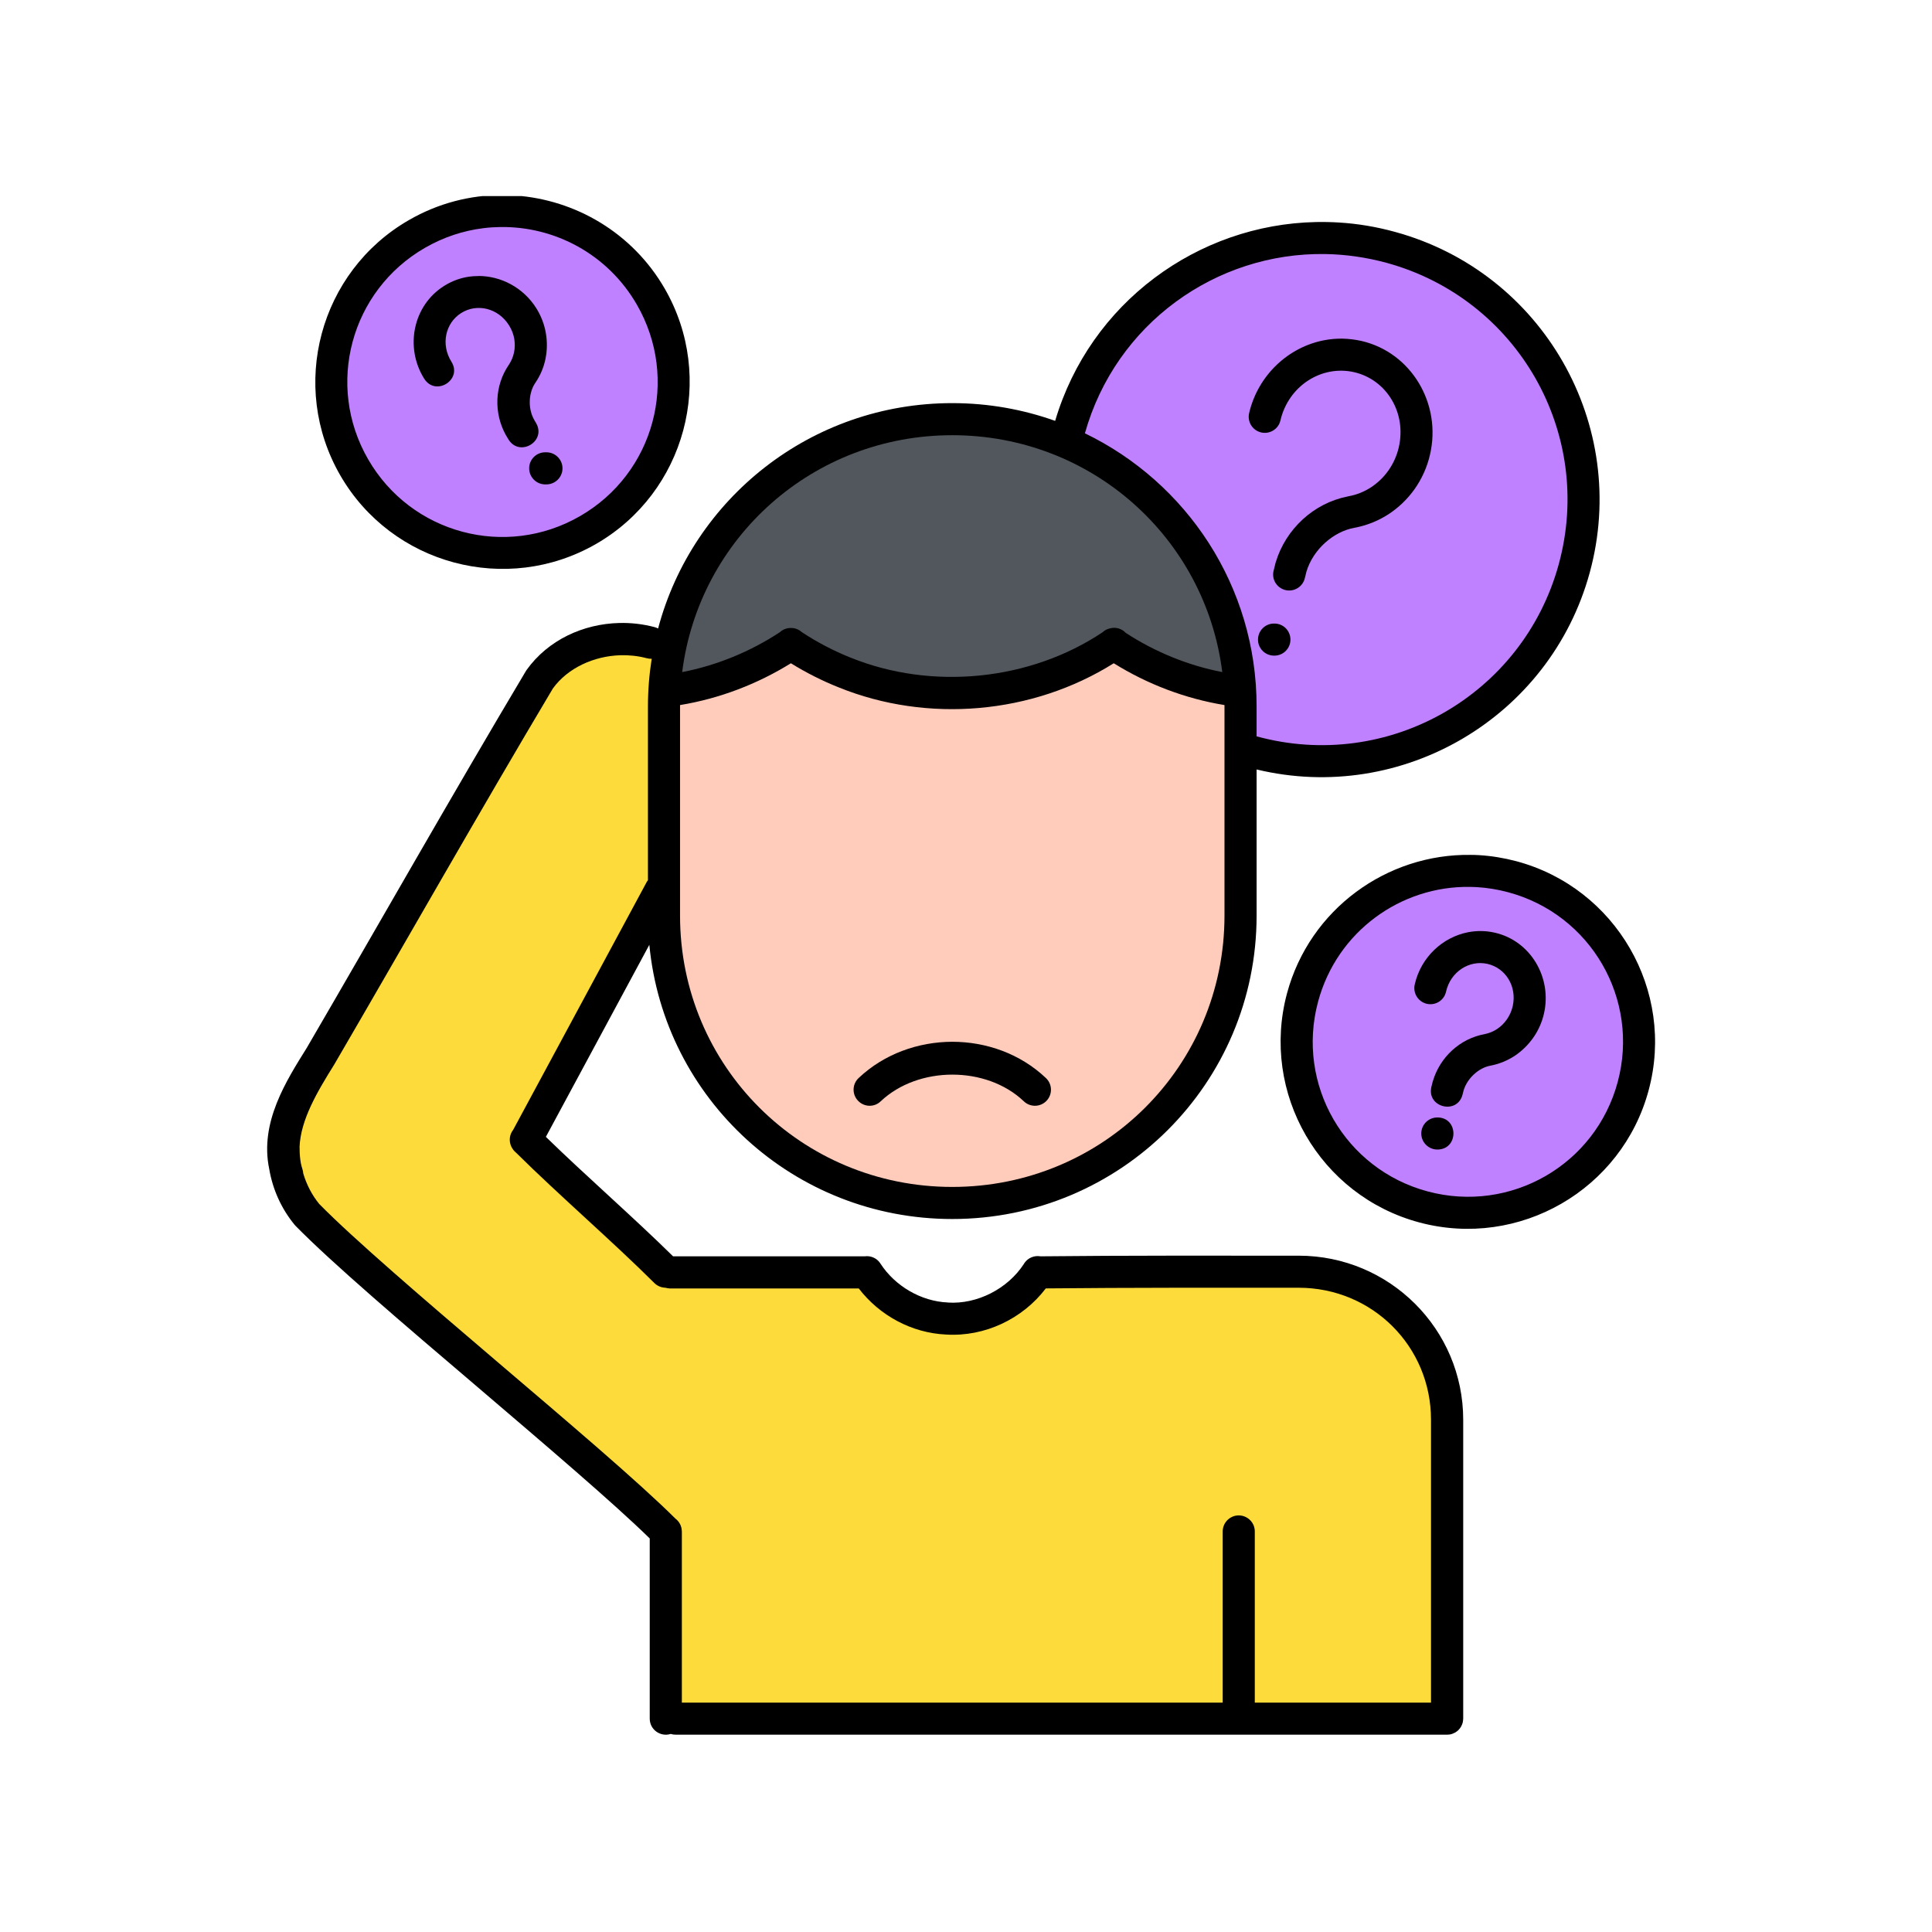
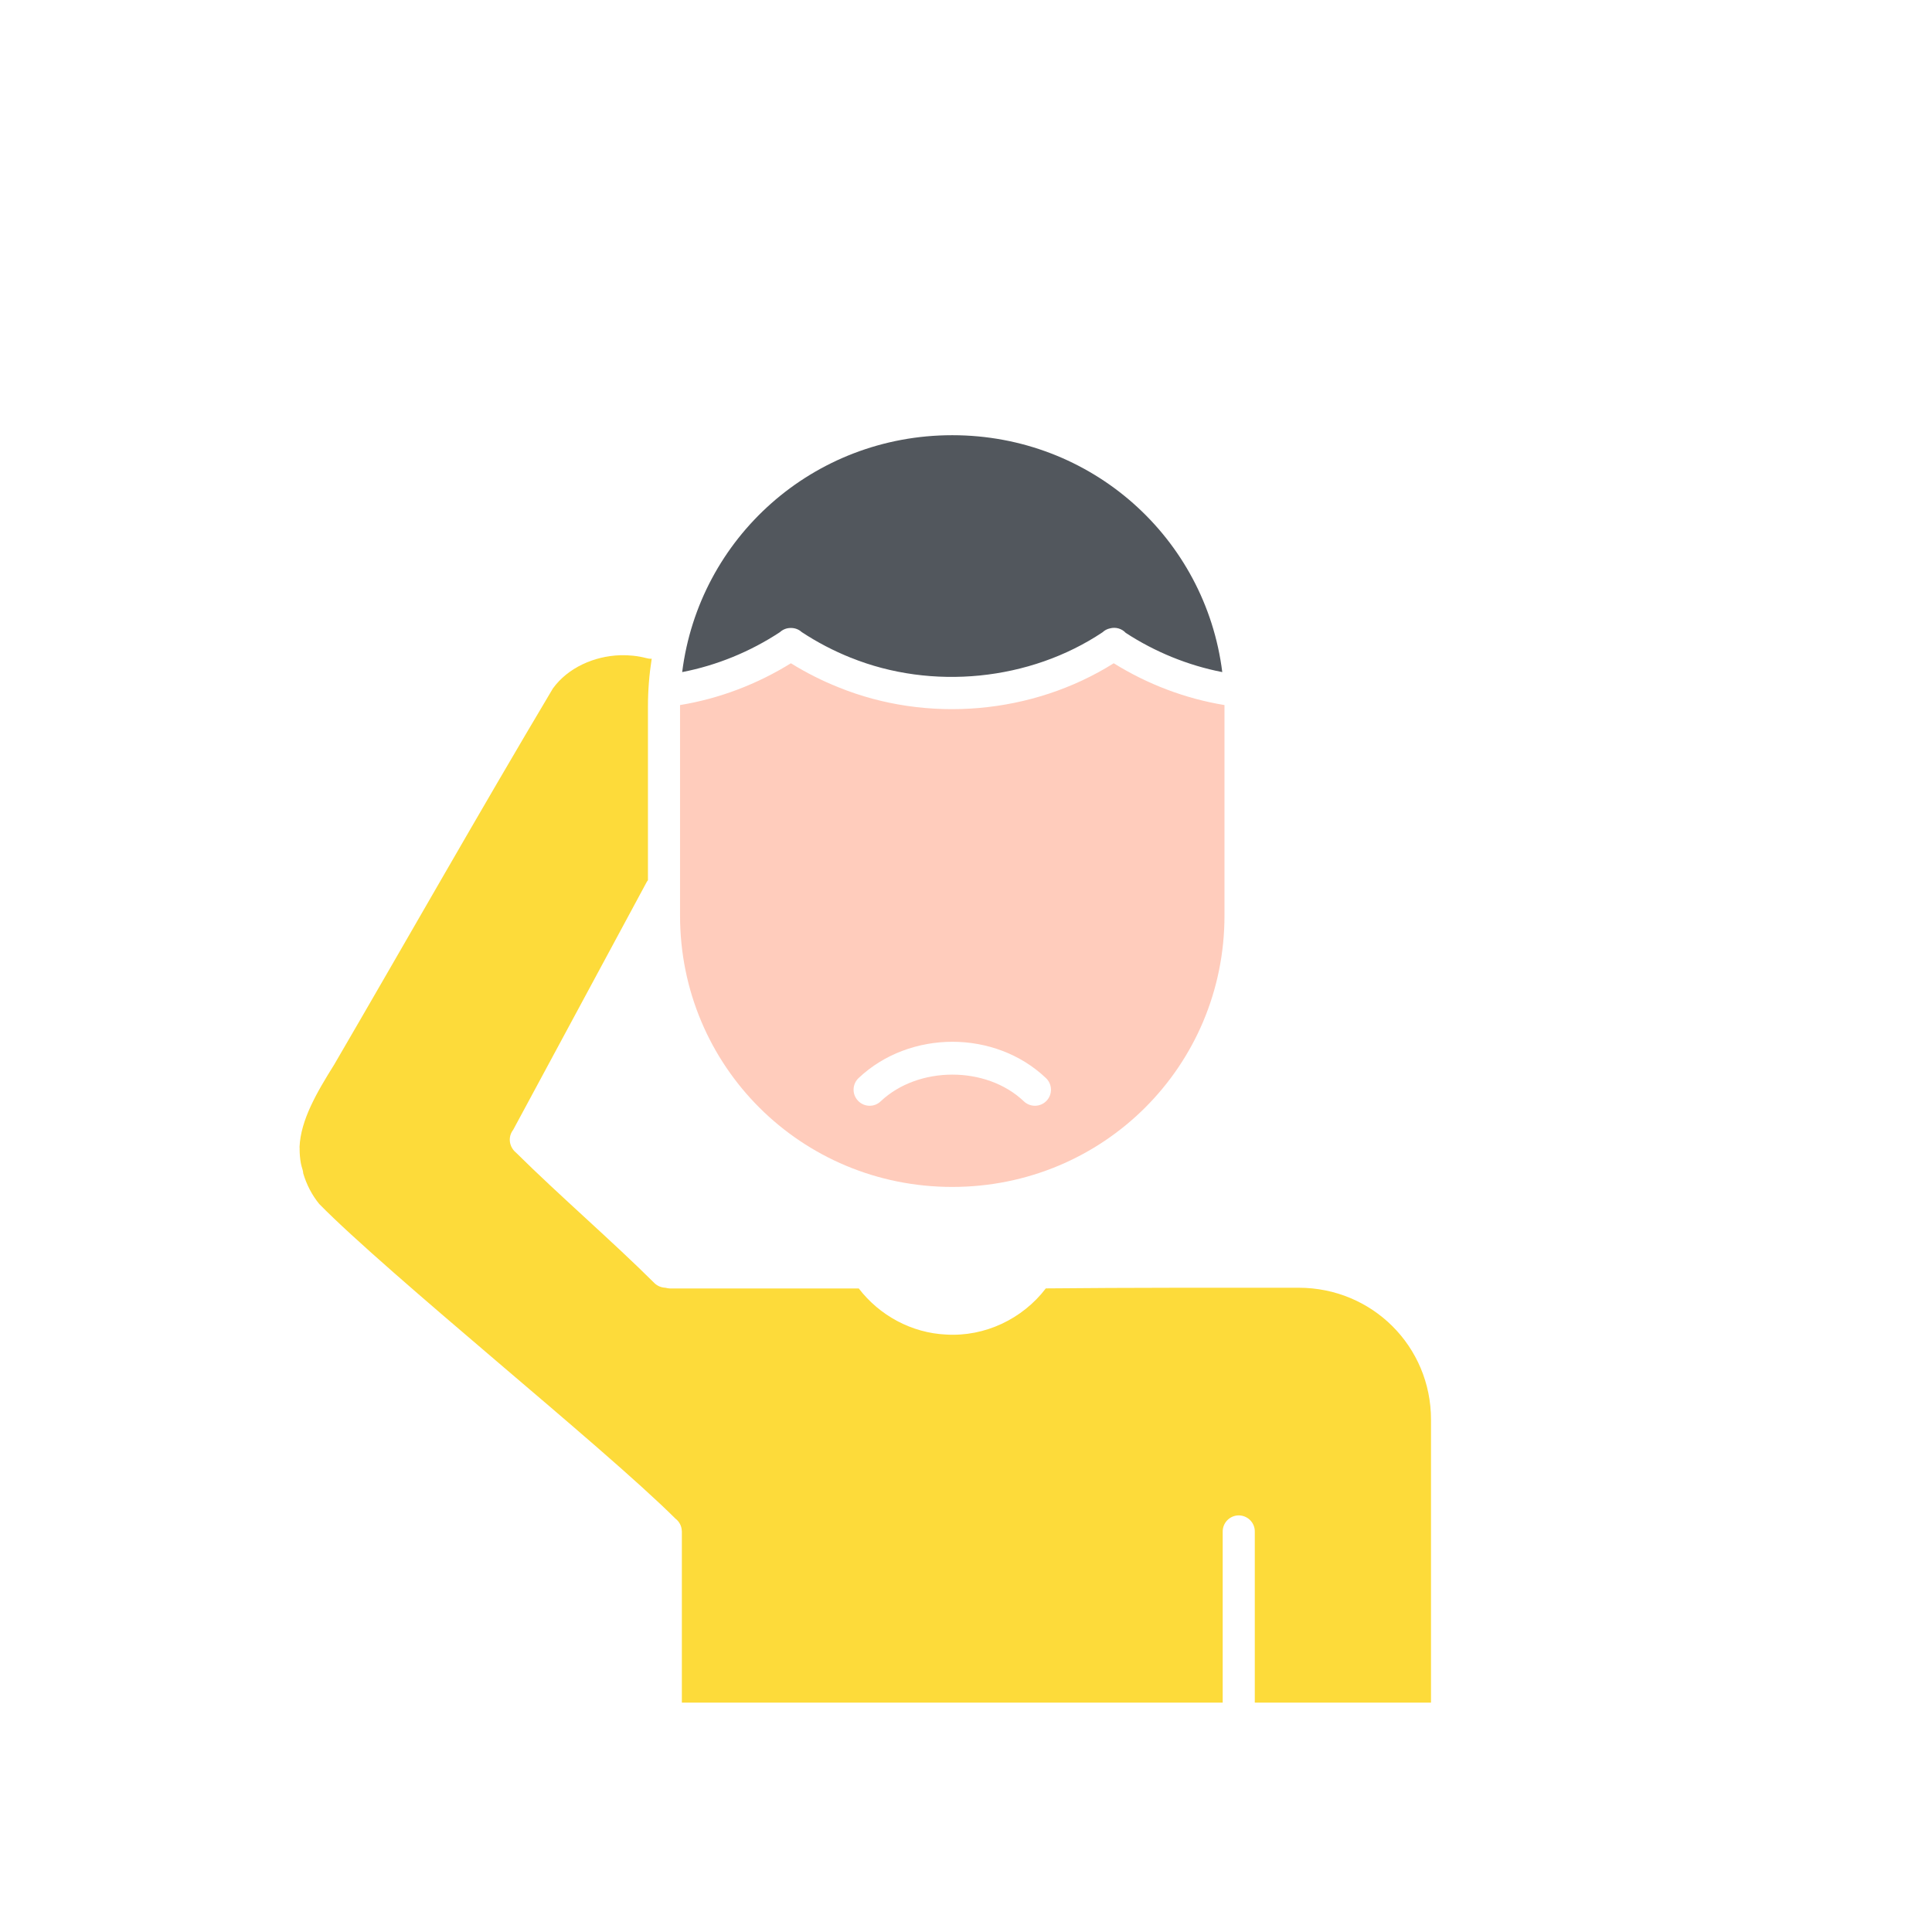
<svg xmlns="http://www.w3.org/2000/svg" width="500" viewBox="0 0 375 375" height="500" preserveAspectRatio="xMidYMid meet">
  <defs>
    <clipPath id="id1">
-       <path d="M 51 38.062 L 322 38.062 L 322 337 L 51 337 Z M 51 38.062 " clip-rule="nonzero" />
-     </clipPath>
+       </clipPath>
  </defs>
-   <rect x="-37.5" width="450" fill="#ffffff" y="-37.5" height="450" fill-opacity="1" />
  <rect x="-37.5" width="450" fill="#ffffff" y="-37.5" height="450" fill-opacity="1" />
  <rect x="-37.5" width="450" fill="#ffffff" y="-37.5" height="450" fill-opacity="1" />
  <g clip-path="url(#id1)">
    <path fill="#000000" d="M 97.43 37.859 C 91.277 37.859 85.059 39.43 79.367 42.719 C 62.02 52.707 56.043 74.957 66.059 92.285 C 76.074 109.613 98.352 115.57 115.699 105.578 C 133.047 95.574 139.027 73.324 129.008 55.996 C 122.742 45.164 111.691 38.777 100.055 37.953 C 99.18 37.891 98.305 37.859 97.43 37.859 Z M 255.418 43.098 C 232.488 43.574 211.598 58.742 204.805 81.691 C 198.574 79.469 191.848 78.246 184.836 78.246 C 157.422 78.246 134.43 96.781 127.738 121.988 C 127.516 121.875 127.277 121.781 127.02 121.715 C 124.797 121.129 122.473 120.859 120.168 120.922 C 113.25 121.098 106.398 124.18 102.199 130.055 C 102.152 130.117 102.105 130.199 102.059 130.277 C 87.605 154.531 73.723 179.066 59.539 203.398 C 55.629 209.688 50.348 217.836 52.258 226.906 C 52.926 230.859 54.609 234.609 57.188 237.738 C 57.25 237.801 57.297 237.863 57.359 237.93 C 64.391 245.105 78.332 257.004 92.344 268.93 C 105.777 280.398 119.199 291.832 126.113 298.613 L 126.113 333.59 C 126.113 335.699 128.164 337.191 130.184 336.559 C 130.488 336.652 130.805 336.699 131.125 336.699 L 240.488 336.699 C 240.504 336.699 240.52 336.699 240.551 336.699 L 280.891 336.699 C 280.984 336.699 281.066 336.699 281.16 336.684 C 281.176 336.684 281.191 336.684 281.207 336.684 C 281.289 336.668 281.367 336.668 281.445 336.652 C 281.477 336.637 281.496 336.637 281.527 336.637 C 281.605 336.621 281.684 336.59 281.766 336.574 C 281.781 336.574 281.797 336.559 281.828 336.559 C 281.891 336.527 281.957 336.512 282.02 336.477 C 282.051 336.461 282.098 336.445 282.129 336.43 C 282.195 336.414 282.242 336.383 282.289 336.352 C 282.336 336.336 282.367 336.32 282.418 336.305 C 282.465 336.273 282.512 336.242 282.559 336.207 C 282.59 336.191 282.641 336.16 282.672 336.129 C 282.719 336.098 282.766 336.066 282.812 336.035 C 282.848 336.004 282.879 335.969 282.926 335.938 C 282.973 335.906 283.02 335.859 283.07 335.812 C 283.086 335.781 283.117 335.766 283.148 335.73 C 283.18 335.684 283.227 335.637 283.258 335.59 C 283.289 335.559 283.324 335.527 283.355 335.492 C 283.387 335.445 283.402 335.414 283.434 335.367 C 283.465 335.32 283.496 335.27 283.531 335.223 C 283.562 335.191 283.578 335.16 283.594 335.129 C 283.625 335.066 283.656 335 283.688 334.938 C 283.703 334.906 283.719 334.891 283.719 334.859 C 283.754 334.797 283.785 334.715 283.816 334.652 C 283.816 334.637 283.832 334.605 283.832 334.574 C 283.863 334.508 283.879 334.43 283.91 334.352 C 283.91 334.336 283.91 334.301 283.926 334.285 C 283.941 334.207 283.957 334.129 283.957 334.047 C 283.977 334.031 283.977 334 283.977 333.984 C 283.992 333.891 283.992 333.809 283.992 333.73 C 283.992 333.684 284.008 333.637 284.008 333.59 C 284.008 333.555 284.008 333.508 284.008 333.477 L 284.008 275.57 C 284.008 257.973 269.695 243.727 252.062 243.727 C 235.383 243.727 218.688 243.676 201.961 243.852 C 200.785 243.645 199.574 244.121 198.875 245.105 C 198.812 245.188 198.766 245.266 198.715 245.359 C 195.602 250.141 189.684 253.191 184.008 252.824 C 183.977 252.824 183.961 252.824 183.945 252.809 C 178.777 252.586 173.738 249.633 170.906 245.281 C 170.352 244.375 169.363 243.836 168.297 243.82 C 168.141 243.82 167.98 243.836 167.82 243.852 L 130.645 243.852 C 122.871 236.195 113.633 228.16 105.953 220.664 C 112.648 208.242 119.34 195.809 126.035 183.387 C 128.898 213.293 154.082 236.609 184.836 236.609 C 217.496 236.609 243.906 210.293 243.906 177.719 L 243.906 149.352 C 272.098 156.133 300.859 139.297 308.559 111.172 C 316.41 82.504 299.461 52.836 270.746 45.004 C 267.168 44.02 263.559 43.418 259.98 43.195 C 259.203 43.145 258.422 43.113 257.645 43.098 C 256.895 43.082 256.148 43.082 255.418 43.098 Z M 285.484 165.934 C 269.219 165.68 254.211 176.449 249.805 192.82 C 244.621 212.152 256.148 232.098 275.5 237.277 C 294.852 242.453 314.82 230.941 320.004 211.609 C 325.203 192.281 313.66 172.332 294.309 167.156 C 291.895 166.52 289.477 166.125 287.059 165.98 C 286.535 165.949 286.012 165.934 285.484 165.934 Z M 285.484 165.934 " fill-opacity="1" fill-rule="nonzero" />
  </g>
  <path fill="#52575d" d="M 184.836 84.473 C 211.883 84.473 233.984 104.422 237.242 130.453 C 230.598 129.164 224.188 126.543 218.512 122.844 C 217.734 122.004 216.559 121.668 215.445 121.969 C 214.902 122.082 214.41 122.336 214.012 122.719 C 199.895 132.152 180.891 134.027 165.133 127.656 C 165.117 127.656 165.117 127.656 165.117 127.656 C 161.797 126.324 158.598 124.656 155.609 122.684 C 155.07 122.191 154.371 121.906 153.621 121.891 C 153.59 121.891 153.543 121.891 153.496 121.891 C 152.715 121.875 151.953 122.176 151.379 122.703 C 145.641 126.48 139.152 129.148 132.41 130.453 C 135.688 104.422 157.773 84.473 184.836 84.473 Z M 184.836 84.473 " fill-opacity="1" fill-rule="nonzero" />
  <path fill="#fddb3a" d="M 120.406 127.18 C 122.109 127.133 123.809 127.309 125.43 127.734 C 125.781 127.832 126.129 127.879 126.496 127.863 C 126.02 130.879 125.766 133.977 125.766 137.137 L 125.766 170.855 C 125.637 171 125.527 171.176 125.445 171.348 C 116.828 187.328 108.211 203.32 99.609 219.297 C 98.895 220.203 98.75 221.426 99.211 222.473 C 99.211 222.473 99.211 222.473 99.211 222.492 C 99.227 222.523 99.242 222.539 99.258 222.57 C 99.465 223.016 99.77 223.41 100.164 223.73 C 108.594 232.082 118.895 240.945 127.02 249.047 C 127.594 249.602 128.34 249.918 129.152 249.949 C 129.438 250.031 129.758 250.078 130.059 250.094 L 166.691 250.094 C 170.715 255.336 176.949 258.734 183.645 259.035 C 191.164 259.496 198.492 255.988 202.992 250.078 C 219.34 249.918 235.699 249.949 252.062 249.949 C 266.355 249.949 277.758 261.324 277.758 275.555 L 277.758 330.477 L 243.555 330.477 L 243.555 297.297 C 243.586 295.551 242.156 294.121 240.391 294.137 C 238.676 294.168 237.309 295.582 237.324 297.297 L 237.324 330.477 L 132.348 330.477 L 132.348 297.297 C 132.348 297.281 132.348 297.266 132.348 297.25 C 132.348 297.203 132.348 297.152 132.332 297.105 C 132.301 296.184 131.84 295.328 131.109 294.77 C 123.938 287.641 110.184 275.965 96.379 264.199 C 82.438 252.316 68.539 240.391 61.973 233.703 C 60.543 231.957 59.492 229.906 58.855 227.746 C 58.84 227.477 58.793 227.223 58.711 226.969 C 58.586 226.57 58.473 226.176 58.395 225.777 C 58.234 224.871 58.156 223.953 58.156 223.047 C 58.172 222.902 58.156 222.777 58.141 222.648 C 58.348 217.375 61.543 211.961 64.836 206.688 C 64.852 206.656 64.867 206.641 64.883 206.609 C 79.066 182.277 92.93 157.785 107.305 133.645 C 110.199 129.625 115.301 127.34 120.406 127.18 Z M 120.406 127.18 " fill-opacity="1" fill-rule="nonzero" />
  <path fill="#ffccbc" d="M 153.512 128.738 C 146.961 132.801 139.629 135.598 131.996 136.852 C 131.996 136.949 131.996 137.043 131.996 137.137 L 131.996 177.719 C 131.996 206.941 155.5 230.383 184.836 230.383 C 214.156 230.383 237.672 206.941 237.672 177.719 L 237.672 137.137 C 237.672 137.043 237.672 136.949 237.672 136.852 C 230.039 135.598 222.711 132.801 216.176 128.738 C 200.402 138.648 180.051 140.41 162.797 133.422 C 159.57 132.137 156.453 130.562 153.512 128.738 Z M 184.836 202.207 C 191.449 202.207 198.047 204.543 202.992 209.23 C 204.266 210.402 204.328 212.406 203.137 213.66 C 201.945 214.914 199.941 214.961 198.699 213.738 C 191.434 206.848 178.238 206.879 170.953 213.754 C 169.715 214.961 167.727 214.914 166.535 213.645 C 165.34 212.391 165.406 210.402 166.676 209.23 C 171.621 204.559 178.238 202.223 184.836 202.207 Z M 184.836 202.207 " fill-opacity="1" fill-rule="nonzero" />
-   <path fill="#bf81ff" d="M 97.098 44.066 C 96.016 44.082 94.918 44.148 93.82 44.289 C 89.941 44.766 86.094 46.02 82.484 48.102 C 68.047 56.426 63.133 74.77 71.465 89.172 C 79.797 103.594 98.16 108.504 112.582 100.18 C 127.02 91.859 131.934 73.531 123.602 59.109 C 117.941 49.309 107.637 43.91 97.098 44.066 Z M 257.199 49.309 C 236.035 48.977 216.559 62.824 210.578 84.105 C 230.312 93.637 243.906 113.773 243.906 137.137 L 243.906 142.918 C 243.922 142.918 243.922 142.918 243.938 142.934 C 269.395 149.875 295.582 134.961 302.547 109.535 C 309.512 84.121 294.566 57.965 269.109 51.008 C 265.133 49.93 261.141 49.371 257.199 49.309 Z M 92.867 53.566 C 97.238 53.566 101.582 55.82 104.094 59.824 C 105.047 61.348 105.668 63 105.953 64.684 C 106.238 66.352 106.207 68.051 105.875 69.668 C 105.539 71.305 104.887 72.863 103.934 74.262 C 103.934 74.277 103.918 74.293 103.918 74.293 C 102.598 76.184 102.438 79.215 103.633 81.391 L 103.633 81.406 C 103.727 81.582 103.871 81.805 104.043 82.105 C 106.113 85.633 100.879 88.793 98.703 85.312 C 98.512 84.98 98.352 84.727 98.195 84.457 C 98.176 84.426 98.16 84.41 98.145 84.379 C 95.809 80.09 96.016 74.816 98.75 70.828 C 98.75 70.812 98.766 70.797 98.781 70.781 C 99.258 70.066 99.594 69.258 99.77 68.414 C 99.957 67.559 99.957 66.652 99.816 65.746 C 99.656 64.859 99.324 63.969 98.797 63.141 C 96.699 59.793 92.582 58.82 89.512 60.762 C 86.441 62.699 85.52 66.859 87.621 70.211 C 89.812 73.719 84.551 77.008 82.34 73.512 C 78.523 67.43 80.164 59.297 86.188 55.504 C 87.699 54.551 89.32 53.961 90.992 53.707 C 91.609 53.613 92.23 53.582 92.867 53.582 Z M 260.617 65.73 C 261.809 65.762 263.035 65.906 264.242 66.176 C 273.957 68.414 279.871 78.422 277.551 88.285 C 276.98 90.762 275.93 93.016 274.547 94.969 C 273.164 96.91 271.43 98.559 269.473 99.832 C 267.582 101.055 265.484 101.91 263.273 102.371 C 263.16 102.402 263.051 102.418 262.938 102.434 C 258.805 103.164 254.875 106.66 253.59 110.918 C 253.508 111.25 253.414 111.648 253.27 112.203 C 252.875 113.902 251.156 114.949 249.469 114.523 C 247.77 114.094 246.75 112.363 247.23 110.68 C 247.371 110.09 247.484 109.645 247.594 109.203 C 247.609 109.184 247.609 109.152 247.625 109.121 C 249.566 102.672 254.988 97.688 261.492 96.383 C 261.602 96.352 261.715 96.336 261.824 96.305 C 263.336 96.035 264.781 95.445 266.086 94.605 C 267.375 93.762 268.535 92.668 269.457 91.367 C 270.395 90.062 271.094 88.539 271.492 86.871 C 273.066 80.152 269.156 73.703 262.844 72.242 C 256.531 70.797 250.105 74.879 248.531 81.598 C 248.152 83.281 246.465 84.328 244.781 83.934 C 243.094 83.535 242.062 81.852 242.457 80.168 C 244.207 72.766 250.121 67.336 257.07 66.031 C 258.23 65.809 259.41 65.715 260.617 65.73 Z M 105.906 87.793 C 105.922 87.793 105.938 87.793 105.938 87.793 C 107.703 87.727 109.18 89.141 109.18 90.906 C 109.18 92.668 107.703 94.082 105.938 94.02 C 104.188 94.082 102.727 92.684 102.711 90.922 C 102.691 89.172 104.141 87.742 105.906 87.793 Z M 247.324 121.035 C 249.059 121 250.473 122.414 250.473 124.148 C 250.473 125.879 249.059 127.277 247.324 127.258 C 245.59 127.277 244.176 125.879 244.176 124.148 C 244.176 122.414 245.59 121 247.324 121.035 Z M 285.359 172.145 C 271.875 171.922 259.488 180.816 255.832 194.441 C 251.523 210.516 261.031 226.953 277.121 231.258 C 293.215 235.562 309.688 226.078 313.996 210.008 C 318.305 193.934 308.797 177.48 292.703 173.176 C 290.699 172.637 288.664 172.316 286.68 172.191 C 286.234 172.176 285.805 172.16 285.359 172.145 Z M 287.504 180.719 C 288.363 180.719 289.223 180.832 290.098 181.023 C 297.047 182.578 301.289 189.711 299.684 196.73 C 299.285 198.477 298.555 200.082 297.57 201.461 C 296.582 202.859 295.359 204.035 293.977 204.957 C 292.578 205.863 291.02 206.512 289.348 206.832 C 289.332 206.832 289.316 206.832 289.285 206.848 C 287.027 207.258 284.801 209.277 284.086 211.645 C 284.039 211.848 283.977 212.102 283.879 212.453 C 282.863 216.438 276.867 214.961 277.836 210.945 C 277.934 210.578 277.996 210.277 278.074 209.977 C 278.09 209.941 278.09 209.91 278.109 209.879 C 279.492 205.18 283.402 201.574 288.203 200.715 C 289.031 200.539 289.844 200.223 290.559 199.746 C 291.289 199.27 291.941 198.637 292.465 197.887 C 292.992 197.141 293.387 196.285 293.609 195.332 C 294.484 191.488 292.258 187.898 288.715 187.09 C 285.184 186.293 281.574 188.598 280.684 192.441 C 280.332 194.156 278.648 195.219 276.945 194.84 C 275.246 194.441 274.195 192.742 274.609 191.043 C 275.816 185.785 280.016 181.895 284.977 180.941 C 285.805 180.785 286.645 180.703 287.504 180.719 Z M 278.996 216.898 C 283.148 216.898 283.148 223.109 278.996 223.125 C 277.266 223.125 275.867 221.727 275.867 220.012 C 275.867 218.281 277.266 216.898 278.996 216.898 Z M 278.996 216.898 " fill-opacity="1" fill-rule="nonzero" />
</svg>